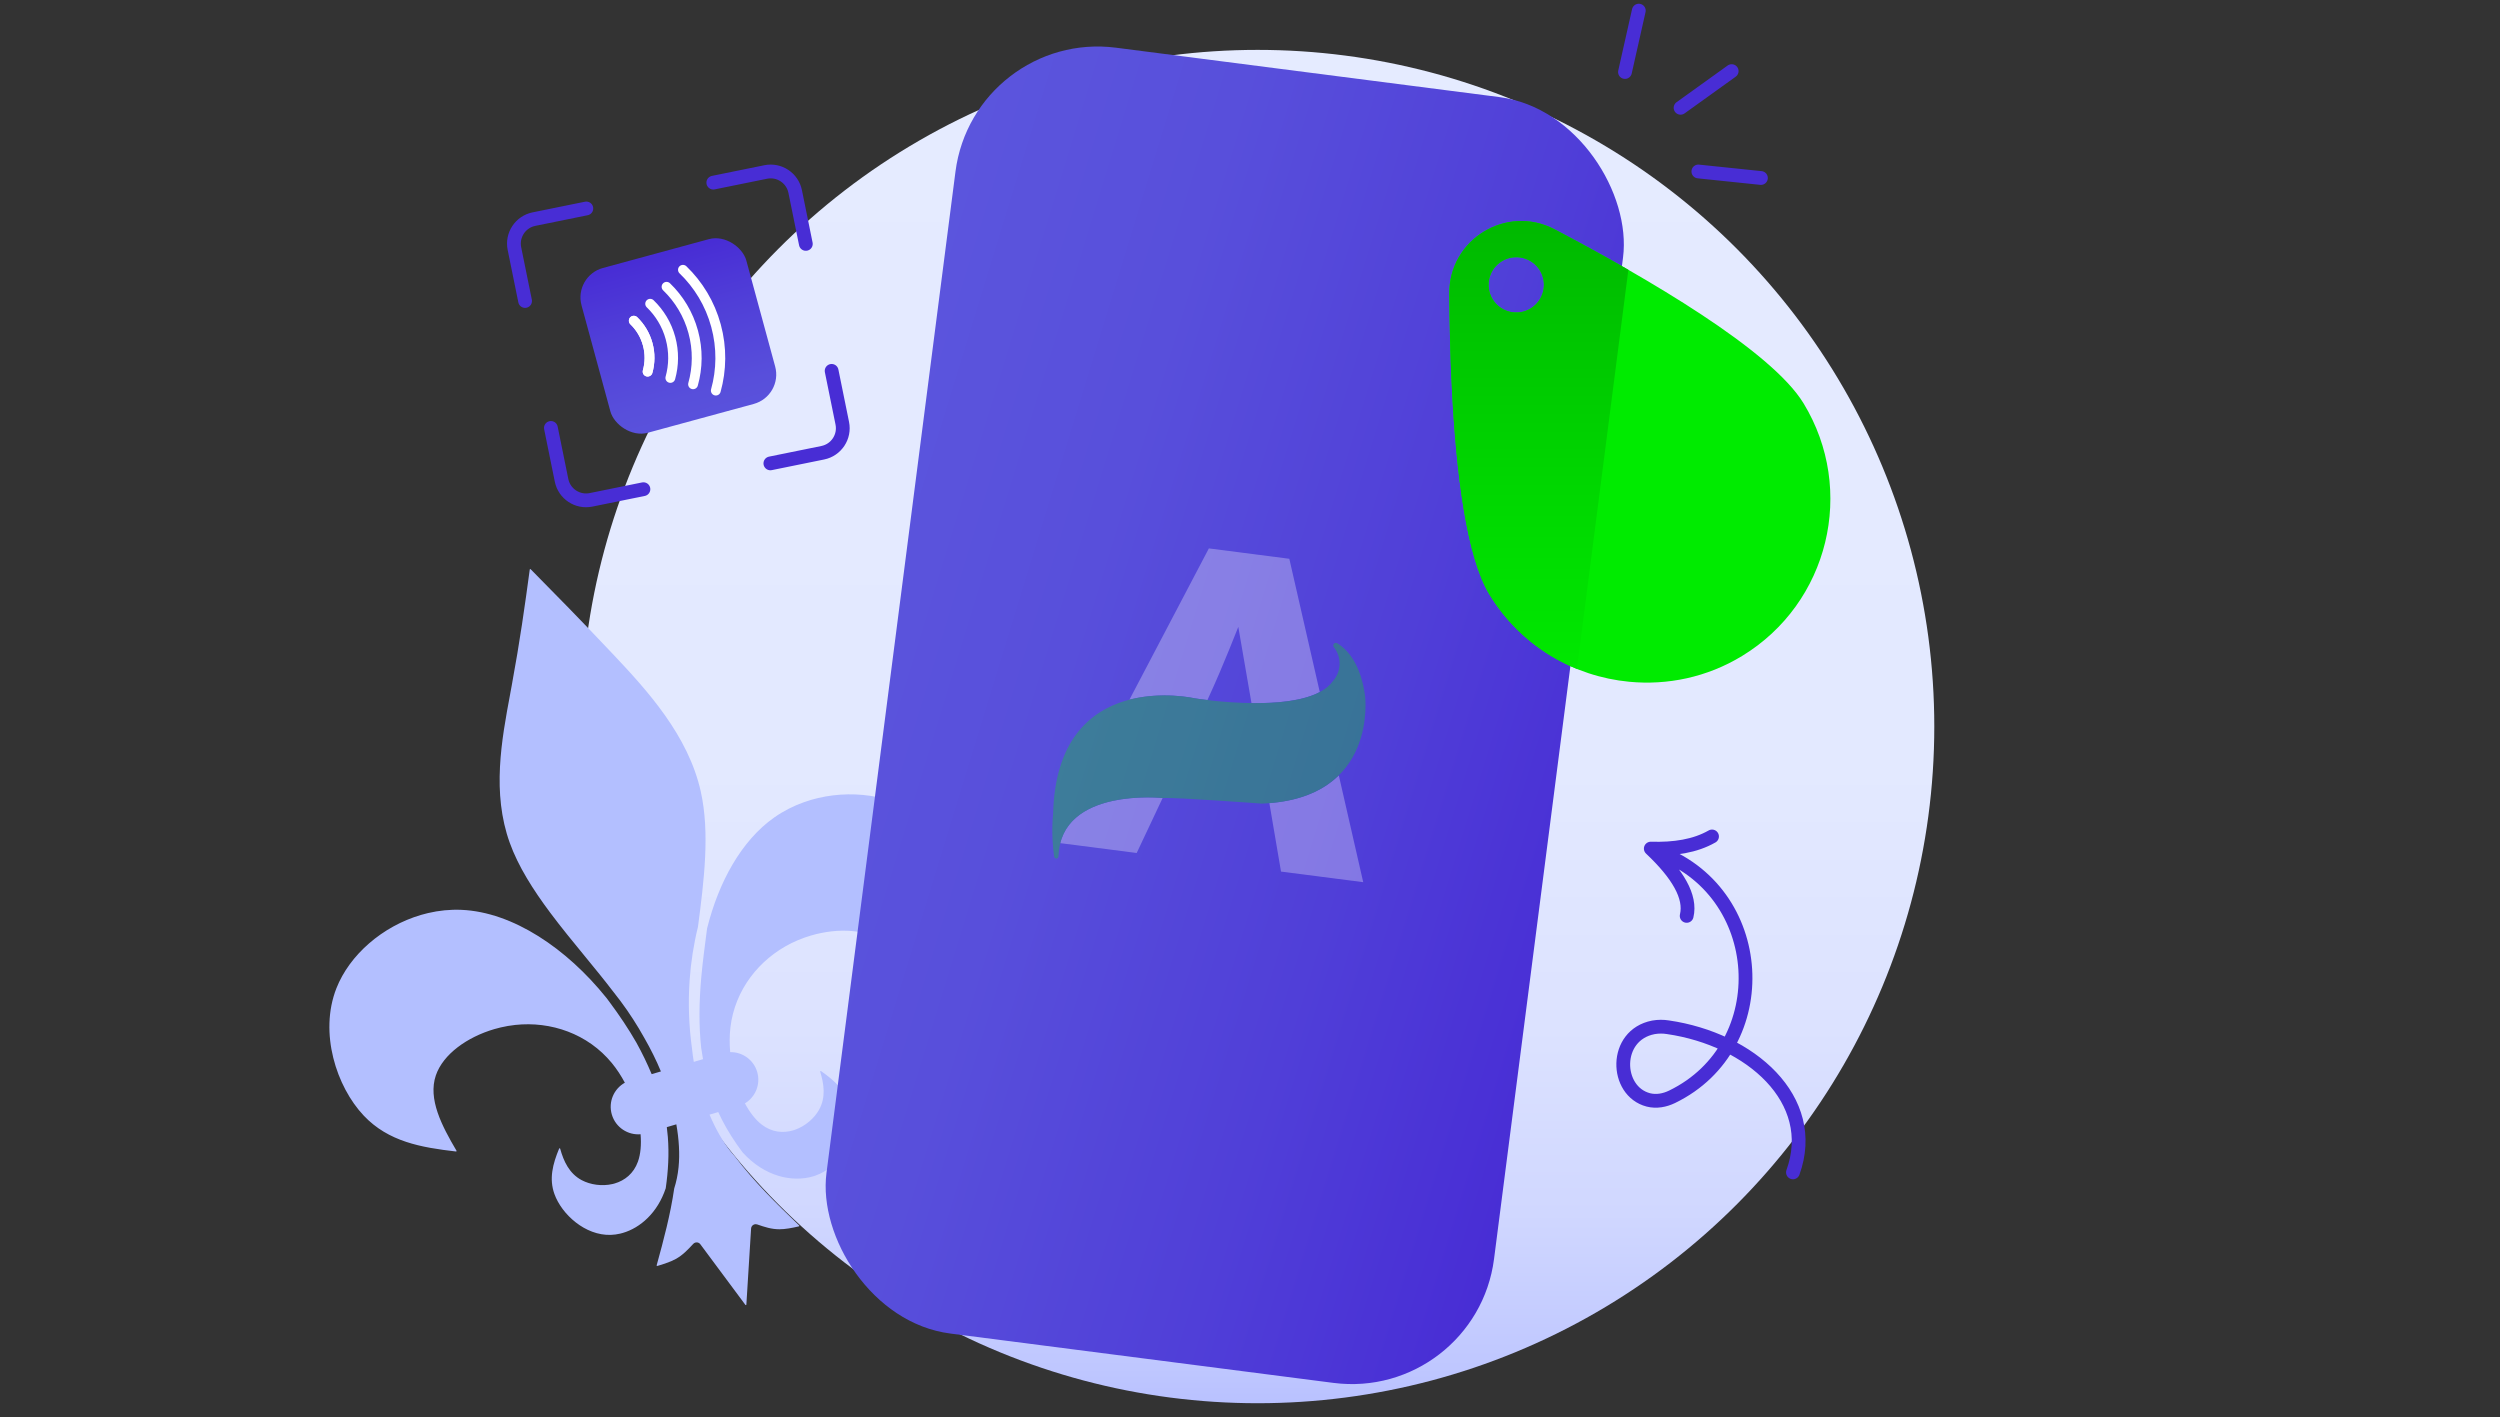
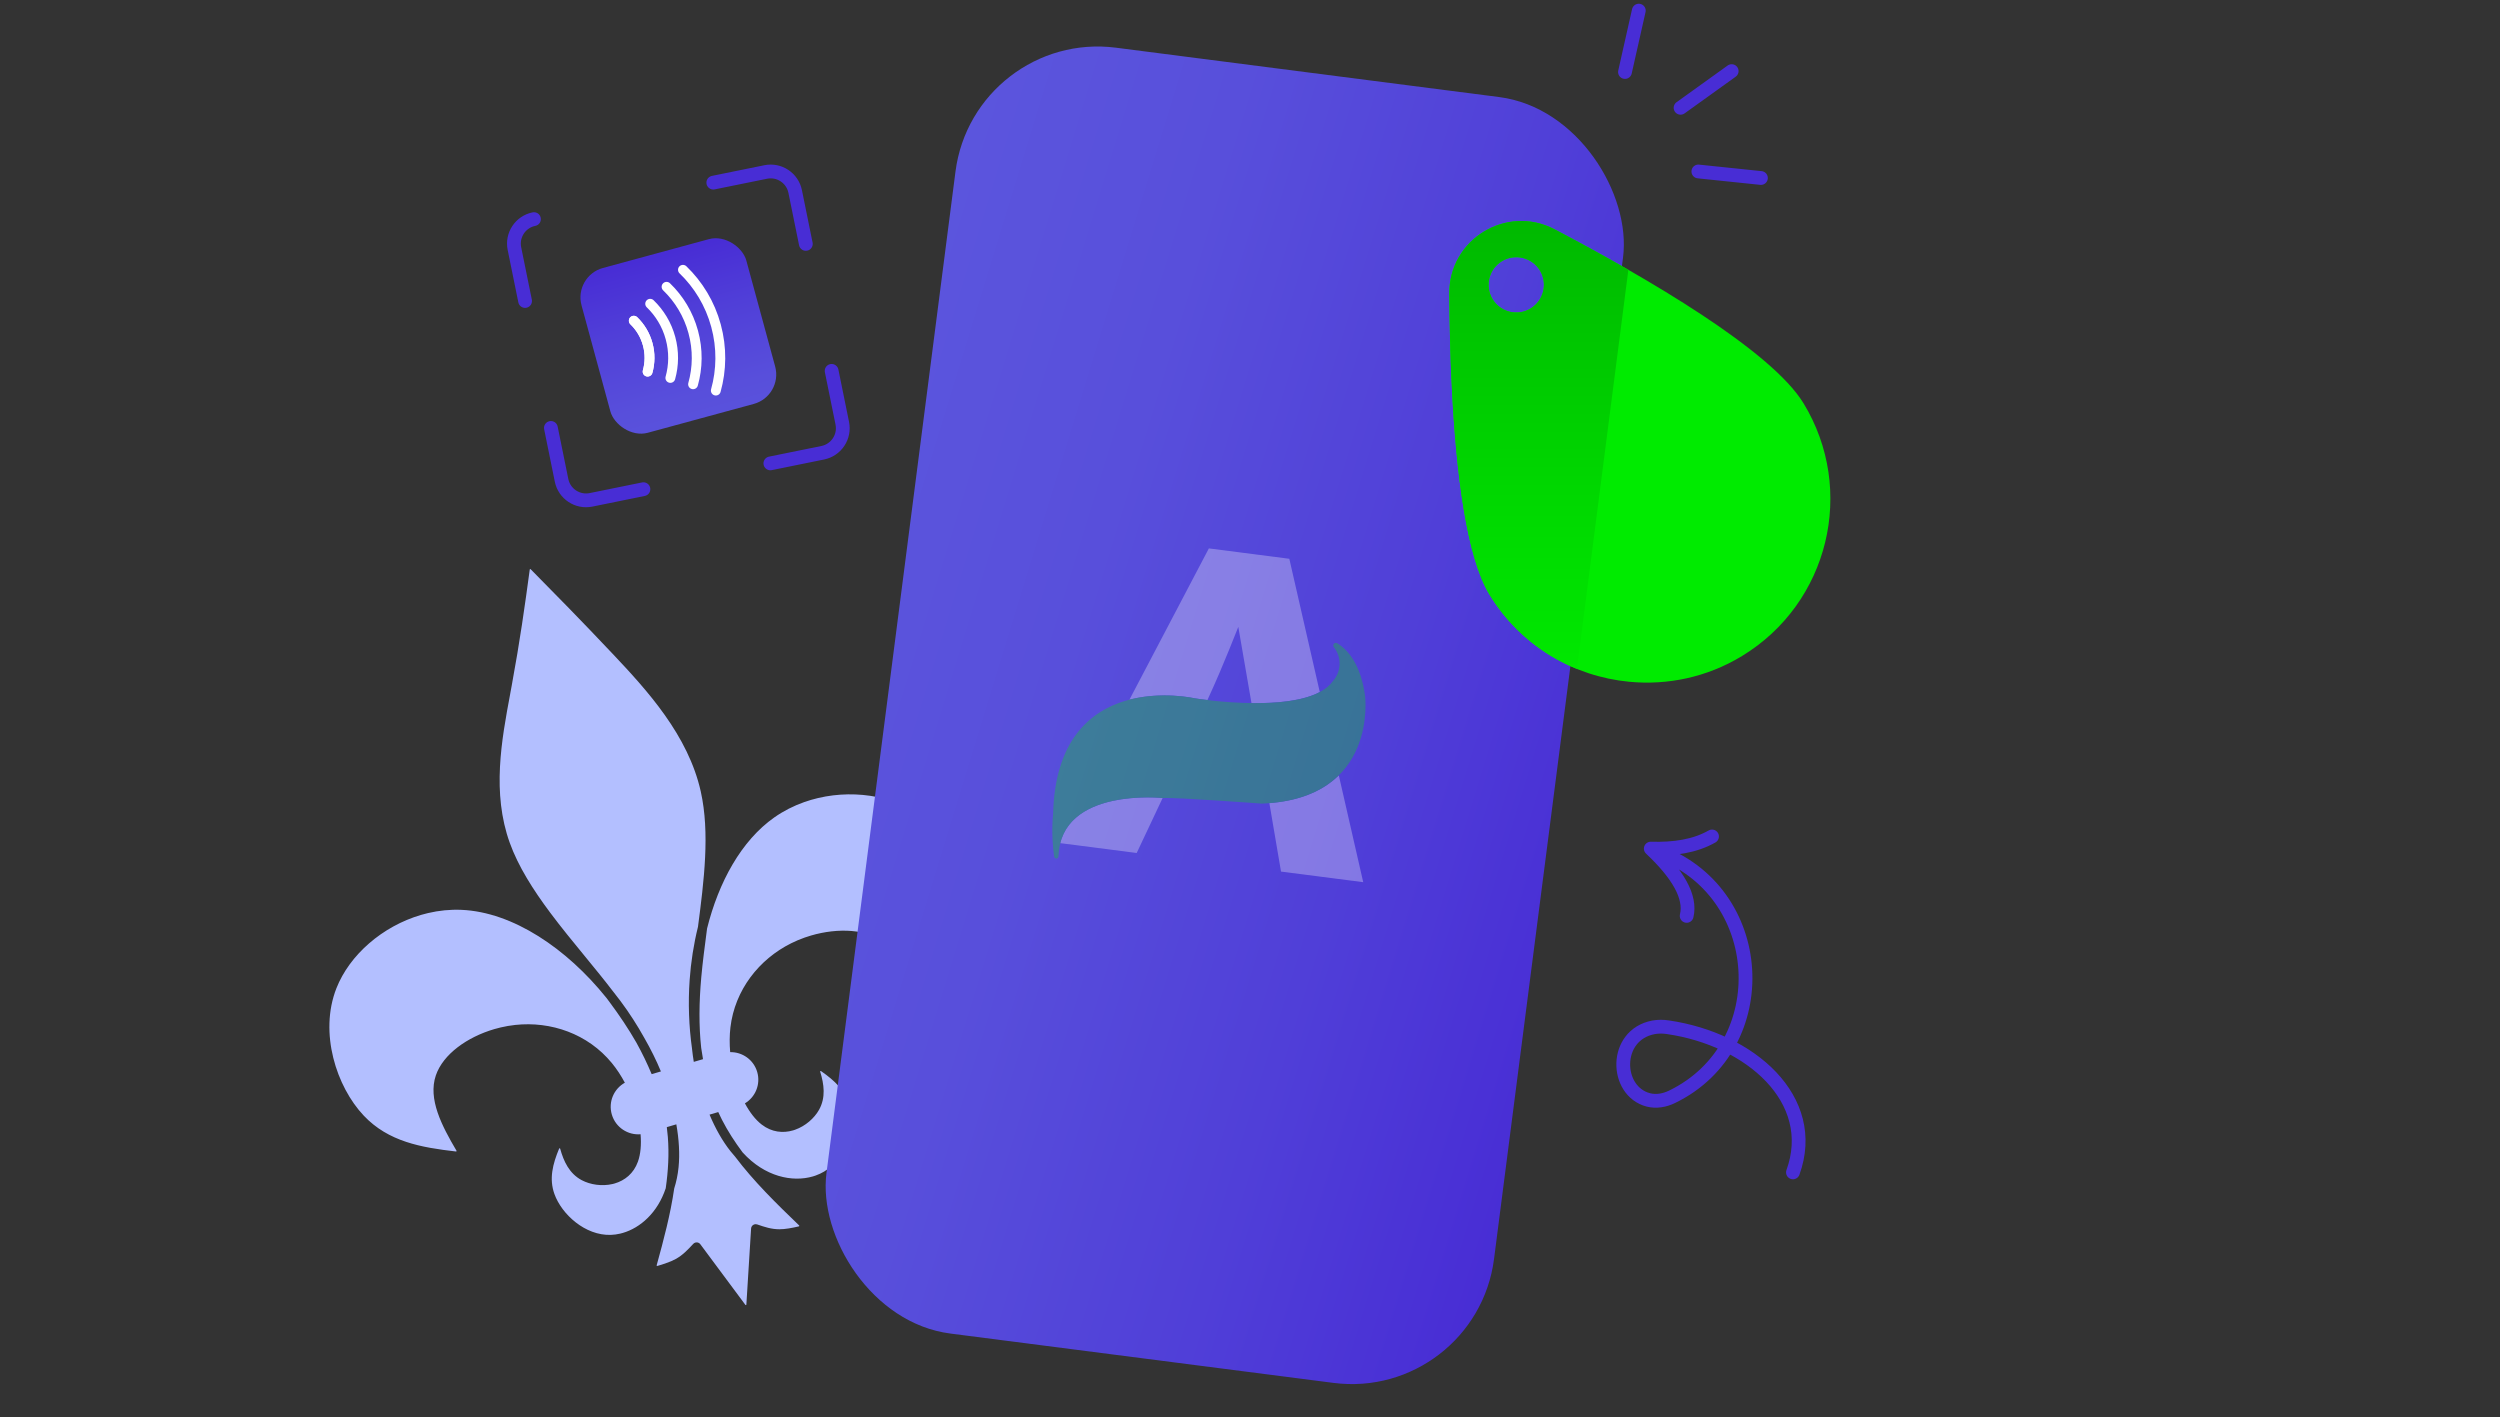
<svg xmlns="http://www.w3.org/2000/svg" xmlns:xlink="http://www.w3.org/1999/xlink" id="Livello_1" data-name="Livello 1" viewBox="0 0 1270 720">
  <rect x="0" y="0" width="1270" height="720" fill="#333333" stroke="none" />
  <defs>
    <linearGradient id="Sfumatura_senza_nome_304" data-name="Sfumatura senza nome 304" x1="638.87" y1="804.61" x2="638.87" y2="20.89" gradientUnits="userSpaceOnUse">
      <stop offset="0" stop-color="#949dff" />
      <stop offset=".06" stop-color="#a9b2ff" />
      <stop offset=".14" stop-color="#bfc7ff" />
      <stop offset=".24" stop-color="#d0d7ff" />
      <stop offset=".36" stop-color="#dce2ff" />
      <stop offset=".53" stop-color="#e3e9ff" />
      <stop offset="1" stop-color="#e5ebff" />
    </linearGradient>
    <linearGradient id="Sfumatura_senza_nome_371" data-name="Sfumatura senza nome 371" x1="412.51" y1="343.62" x2="831.92" y2="415.24" gradientTransform="translate(-.07 -16.02)" gradientUnits="userSpaceOnUse">
      <stop offset="0" stop-color="#5b55dd" />
      <stop offset=".3" stop-color="#584fdb" />
      <stop offset=".68" stop-color="#503fd8" />
      <stop offset="1" stop-color="#482dd5" />
    </linearGradient>
    <linearGradient id="Sfumatura_senza_nome_14" data-name="Sfumatura senza nome 14" x1="781.73" y1="339.82" x2="781.73" y2="112.28" gradientUnits="userSpaceOnUse">
      <stop offset="0" stop-color="#00e800" />
      <stop offset=".4" stop-color="#00d700" />
      <stop offset="1" stop-color="#00b900" />
    </linearGradient>
    <linearGradient id="Sfumatura_senza_nome_371-2" data-name="Sfumatura senza nome 371" x1="376.58" y1="256.61" x2="376.58" y2="151.78" gradientTransform="translate(-31.97 -23.18)" xlink:href="#Sfumatura_senza_nome_371" />
  </defs>
-   <circle cx="638.87" cy="369.09" r="343.75" style="fill: url(#Sfumatura_senza_nome_304);" />
  <g>
    <path d="M468.31,414.5c-14.73-10.66-36.66-13.92-56.33-8.15-1.16.34-2.32.71-3.46,1.12,0,0,0,0,0,0-5.37,1.9-10.5,4.49-15.2,7.8-16.67,11.73-28.23,32.75-34.14,56.44,0,.02,0,.05,0,.07l-.13.99c-1.07,8.15-2.11,16.06-2.79,23.57-1.18,13.07-1.25,24.93-.07,35.82,0,.02,0,.03,0,.05.28,1.97.59,3.93.94,5.85l-4.69,1.37c-.35-2.2-.66-4.43-.9-6.7,0-.02,0-.03,0-.05-1.57-11.23-2.03-23.07-1.2-34.87.64-9.04,2.04-18.12,4.21-26.9,0-.02.01-.04.02-.07,3.07-23.4,6.11-47.71,1.43-68.7v-.02c-6.4-28.64-27.25-51.44-44.9-70.12-15.99-16.93-28.89-30.05-41.52-42.83-.07-.07-.18-.1-.27-.07h0c-.1.03-.18.12-.2.23-2.43,18.07-5.01,36.52-9.14,58.84,0,0,0,.02,0,.02-.26,1.41-.52,2.81-.79,4.25v.03s0,.02,0,.02c-4.42,23.61-9.36,50.29-.22,75.67,4.32,12,11.84,23.83,20.56,35.5,5.53,7.41,11.51,14.69,17.41,21.89l.02.03.07.08c5.06,6.17,10.06,12.27,14.63,18.27,0,.01.02.02.03.03,1.2,1.5,2.37,3.01,3.51,4.54,4.49,6.02,8.55,12.34,12.13,18.78,0,.01.01.02.02.03,3.27,5.71,6.07,11.35,8.4,16.98l-4.7,1.37c-2.22-5.32-4.8-10.68-7.73-15.96,0-.01-.01-.02-.02-.04-3.91-6.82-8.52-13.76-13.84-20.89-.49-.65-.98-1.31-1.48-1.96,0-.01-.02-.02-.03-.03-19.99-24.87-47.34-43.45-73.51-44.58-5.74-.25-11.46.34-17,1.64,0,0,0,0-.01,0-1.18.28-2.35.59-3.52.93-19.67,5.77-36.36,20.35-43.01,37.27,0,0,0,0,0,0-8.88,22.62-.01,50,13.9,64.71,12.51,13.22,29.09,16.16,46.84,18.21.04,0,.07,0,.11,0,.05-.02.1-.04.13-.09.06-.07.08-.17.05-.26,0-.02-.02-.04-.03-.06-7.49-12.69-14.56-26.27-10.49-38.24,3.66-10.77,15.93-19.48,29.69-23.52,1.08-.32,2.17-.6,3.27-.86,2.41-.57,4.87-.99,7.34-1.26,0,0,.01,0,.02,0,18.09-1.97,36.88,4.48,49.08,19.34,2.49,3.03,4.7,6.42,6.62,10,.03-.02.07-.04.1-.05-5.66,3.08-8.61,9.79-6.72,16.22,1.92,6.56,8.22,10.64,14.78,10-.06,0-.11.01-.17.02.43,5.25.03,10.06-1.34,13.89-2.19,6.14-6.76,9.62-11.8,11.1-.35.1-.7.19-1.05.28,0,0-.01,0-.01,0-5.42,1.27-11.33.37-15.69-1.94,0,0-.01,0-.02-.01-6.31-3.36-9.16-9.55-10.94-15.99-.03-.11-.12-.18-.23-.2-.04,0-.08,0-.12,0-.08.02-.14.08-.18.16-3.26,7.86-5.17,15.29-2.4,23.04,3.71,10.36,15.65,21.21,28.64,20.79,1.57-.05,3.16-.26,4.77-.64.45-.11.91-.23,1.36-.36,8.88-2.6,17.65-10.24,21.77-22.65,0-.02.02-.05.02-.08,1.25-8.74,1.75-17.4,1.07-25.99-.13-1.68-.31-3.35-.53-5.02l4.84-1.42c1.38,7.8,1.79,15.17,1.14,21.75-.39,3.89-1.15,7.51-2.22,10.85,0,.03-.01.05-.01.08-1.89,13.01-5.34,26.03-8.9,38.92-.03.1,0,.2.07.27.07.07.17.1.27.07.18-.05.33-.1.52-.15,2.33-.68,4.53-1.41,6.51-2.26,0,0,0,0,0,0,.83-.36,1.61-.74,2.33-1.13,0,0,0,0,0,0,3.59-1.98,6.11-4.68,8.89-7.68.29-.31.66-.54,1.06-.66.25-.07.52-.11.78-.09.69.04,1.34.38,1.75.94l22.89,30.8c.07.09.19.13.3.1.02,0,.03-.01.05-.02.09-.04.15-.13.15-.23l2.4-38.64c.05-.73.43-1.39,1.03-1.8.2-.13.42-.23.64-.3.46-.13.95-.13,1.42.03,3.8,1.3,7.22,2.46,11.3,2.45,2.96,0,6.3-.63,9.89-1.46,0,0,.01,0,.02,0,.07-.02.12-.06.16-.13.04-.07.05-.14.03-.22-.01-.05-.04-.09-.07-.12-11.62-11.15-23.19-22.53-32.54-34.94-.01-.02-.02-.04-.04-.05-.79-.87-1.56-1.79-2.32-2.75-4.04-5.1-7.61-11.4-10.63-18.56l4.43-1.3h0c.6,1.32,1.23,2.63,1.89,3.92,2.94,5.75,6.5,11.25,10.49,16.58.01.02.03.03.05.05,11.23,12.34,25.25,15.19,35.65,12.14.45-.13.9-.28,1.34-.43,1.55-.55,3.01-1.23,4.36-2.03,11.16-6.66,15.36-22.24,12.88-32.96-1.85-8.02-7.47-13.24-14.46-18.09-.07-.05-.15-.06-.23-.04h0c-.07.02-.13.07-.17.13s-.04.14-.02.21c1.97,6.38,2.92,13.13-.58,19.37-2.42,4.31-6.91,8.26-12.16,10.12h0c-.35.13-.69.24-1.05.34-5.04,1.48-10.78,1.01-15.93-2.97-3.17-2.45-6.07-6.2-8.51-10.76,0,0-.02,0-.03.01,5.36-3.19,8.1-9.7,6.27-15.96-1.82-6.23-7.59-10.22-13.79-10.07.02,0,.04,0,.06,0-.37-4.23-.35-8.47.12-12.54,2.25-19.09,14.59-34.67,30.89-42.78,2.23-1.11,4.53-2.08,6.86-2.9,0,0,0,0,0,0,1.06-.37,2.13-.72,3.21-1.03,13.76-4.03,28.8-3.33,37.69,3.76,9.89,7.88,11.27,23.13,11.82,37.85,0,.08.05.16.11.21s.16.06.24.04c.04-.01.07-.03.1-.05,13.83-11.31,26.2-22.73,29.59-40.62,3.77-19.9-3.55-47.74-23.24-61.98ZM320.23,548.87s.03,0,.04-.01h0s-.03,0-.05.01ZM367.26,535.1l-.18.05.18-.05h0Z" style="fill: #b3bfff;" />
    <g>
      <path d="M825.49,36.58l7.02-31.18" style="fill: none; stroke: #482dd5; stroke-linecap: round; stroke-linejoin: round; stroke-width: 7px;" />
      <path d="M853.73,54.76l25.96-18.64" style="fill: none; stroke: #482dd5; stroke-linecap: round; stroke-linejoin: round; stroke-width: 7px;" />
      <path d="M862.76,87.11l31.79,3.31" style="fill: none; stroke: #482dd5; stroke-linecap: round; stroke-linejoin: round; stroke-width: 7px;" />
    </g>
    <g>
      <rect x="451.19" y="34.1" width="341.92" height="658.61" rx="72.85" ry="72.85" transform="translate(51.55 -76.54) rotate(7.34)" style="fill: url(#Sfumatura_senza_nome_371);" />
      <g style="opacity: .3;">
        <path d="M590.63,405.39c-4.72-.43-45.36-3.34-52.06,22.92l38.87,5.01,13.18-27.93ZM635.76,357.17c12.38.17,25.96-.96,34.69-5.61l-15.48-67.7-40.87-5.27-40.35,76.85c16.97-4.4,33.09-.72,33.09-.72,0,0,2.5.41,6.53.9,2.28-5.01,4.43-9.78,6.13-13.78,3.25-7.71,6.53-15.64,9.56-23.38l6.69,38.7ZM650.76,442.77l41.76,5.38-12.41-54.3c-7.27,7.18-18.39,12.79-35.27,14.13l5.92,34.79Z" style="fill: #fff;" />
        <path d="M693.44,353.3c-2.15-15.17-8.11-22.78-14.11-26.54h0c-.16-.09-.34-.17-.54-.19-.74-.09-1.41.43-1.51,1.16-.05.38.07.74.29,1.02,4.08,5.03,3.92,12.35-.44,17.22-12.87,18.24-70.3,8.76-70.3,8.76,0,0-70.17-16.15-71.86,58.96,0,0-1.17,9.45.53,21.43v-.15s-.02-.06-.02-.09c-.01-.13,0-.25.02-.34,0,.11.02.2.03.29,0,.03-.02.05-.02.07v.08c.08.57.38,1.09.95,1.16.6.08,1.16-.35,1.23-.95.01-.1.04-.1.02-.19l.02-.12c1.21-35.23,53.35-29.44,53.35-29.44,6.13-.47,49.81,2.8,49.81,2.8,59.54-2.23,52.55-54.94,52.55-54.94" style="fill: #00eb00;" />
      </g>
    </g>
    <path d="M839.57,431.78c.47.16.94.32,1.4.48,57.32,19.78,61.52,99.15,8.45,124.91-3.74,1.82-8.02,2.62-12.06,1.58-17.05-4.43-17.79-32.93,2.57-36.86,2.44-.43,4.93-.44,7.37-.05,41.89,6.09,76.91,36.7,63.52,73.73M869.71,424.92c-8.62,4.94-19.28,6.53-31.11,6.17,13.69,12.91,20.56,24.46,18.23,34.18" style="fill: none; stroke: #482dd5; stroke-linecap: round; stroke-linejoin: round; stroke-width: 7px;" />
    <path d="M827.69,346.34c19.34,1.84,39.41-2.22,57.28-13.1,44.07-26.81,58.05-84.27,31.24-128.34-16.4-26.95-79.72-63.81-126.43-88.38-24.4-12.84-53.71,5-53.53,32.57.1,15.18.49,32.06,1.36,49.03,2.15,42.03,7.34,84.68,19.02,103.88,15.94,26.19,42.71,41.65,71.06,44.34ZM758.25,152.01c-4.04-6.63-1.93-15.28,4.7-19.32,6.63-4.03,15.28-1.93,19.32,4.7,4.04,6.63,1.93,15.28-4.7,19.32-6.63,4.03-15.28,1.93-19.32-4.7Z" style="fill: #00eb00;" />
    <path d="M789.78,116.52c-24.4-12.83-53.71,5-53.53,32.57.1,15.18.49,32.06,1.36,49.03,2.16,42.03,7.34,84.68,19.02,103.88,10.8,17.75,26.58,30.56,44.45,37.82l26.13-202.75c-12.85-7.39-25.67-14.36-37.44-20.55ZM777.56,156.72c-6.63,4.03-15.28,1.93-19.32-4.71-4.04-6.63-1.93-15.28,4.7-19.32,6.63-4.03,15.28-1.93,19.32,4.7,4.04,6.63,1.93,15.28-4.7,19.32Z" style="fill: url(#Sfumatura_senza_nome_14);" />
    <g>
      <g>
        <rect x="301.23" y="127.27" width="86.76" height="86.76" rx="15.49" ry="15.49" transform="translate(-32.72 96.47) rotate(-15.22)" style="fill: url(#Sfumatura_senza_nome_371-2);" />
        <g>
          <path d="M363.64,198.42c2.91-10.43,3.14-21.76.09-32.98s-8.99-20.87-16.79-28.38" style="fill: none; stroke: #fff; stroke-linecap: round; stroke-linejoin: round; stroke-width: 5px;" />
          <path d="M338.61,145.69c6.3,6.07,11.09,13.86,13.55,22.91,2.46,9.05,2.28,18.19-.08,26.61" style="fill: none; stroke: #fff; stroke-linecap: round; stroke-linejoin: round; stroke-width: 5px;" />
          <path d="M340.54,191.99c1.79-6.41,1.93-13.37.06-20.25s-5.52-12.81-10.31-17.43" style="fill: none; stroke: #fff; stroke-linecap: round; stroke-linejoin: round; stroke-width: 5px;" />
          <path d="M321.96,162.93c3.29,3.17,5.79,7.23,7.07,11.96,1.29,4.72,1.19,9.5-.04,13.89" style="fill: none; stroke: #fff; stroke-linecap: round; stroke-linejoin: round; stroke-width: 5px;" />
          <path d="M329,188.78c1.23-4.4,1.33-9.17.04-13.89-1.29-4.72-3.79-8.79-7.07-11.96" style="fill: none; stroke: #fff; stroke-linecap: round; stroke-linejoin: round; stroke-width: 5px;" />
        </g>
      </g>
      <g>
-         <path d="M266.74,152.9l-5.41-26.61c-1.4-6.87,3.04-13.58,9.92-14.98l26.61-5.41" style="fill: none; stroke: #482dd5; stroke-linecap: round; stroke-linejoin: round; stroke-width: 7px;" />
+         <path d="M266.74,152.9l-5.41-26.61c-1.4-6.87,3.04-13.58,9.92-14.98" style="fill: none; stroke: #482dd5; stroke-linecap: round; stroke-linejoin: round; stroke-width: 7px;" />
        <path d="M326.86,248.51l-26.61,5.41c-6.87,1.4-13.58-3.04-14.98-9.92l-5.41-26.61" style="fill: none; stroke: #482dd5; stroke-linecap: round; stroke-linejoin: round; stroke-width: 7px;" />
        <path d="M422.47,188.4l5.41,26.61c1.4,6.87-3.04,13.58-9.92,14.98l-26.61,5.41" style="fill: none; stroke: #482dd5; stroke-linecap: round; stroke-linejoin: round; stroke-width: 7px;" />
        <path d="M362.36,92.78l26.61-5.41c6.87-1.4,13.58,3.04,14.98,9.92l5.41,26.61" style="fill: none; stroke: #482dd5; stroke-linecap: round; stroke-linejoin: round; stroke-width: 7px;" />
      </g>
    </g>
  </g>
</svg>